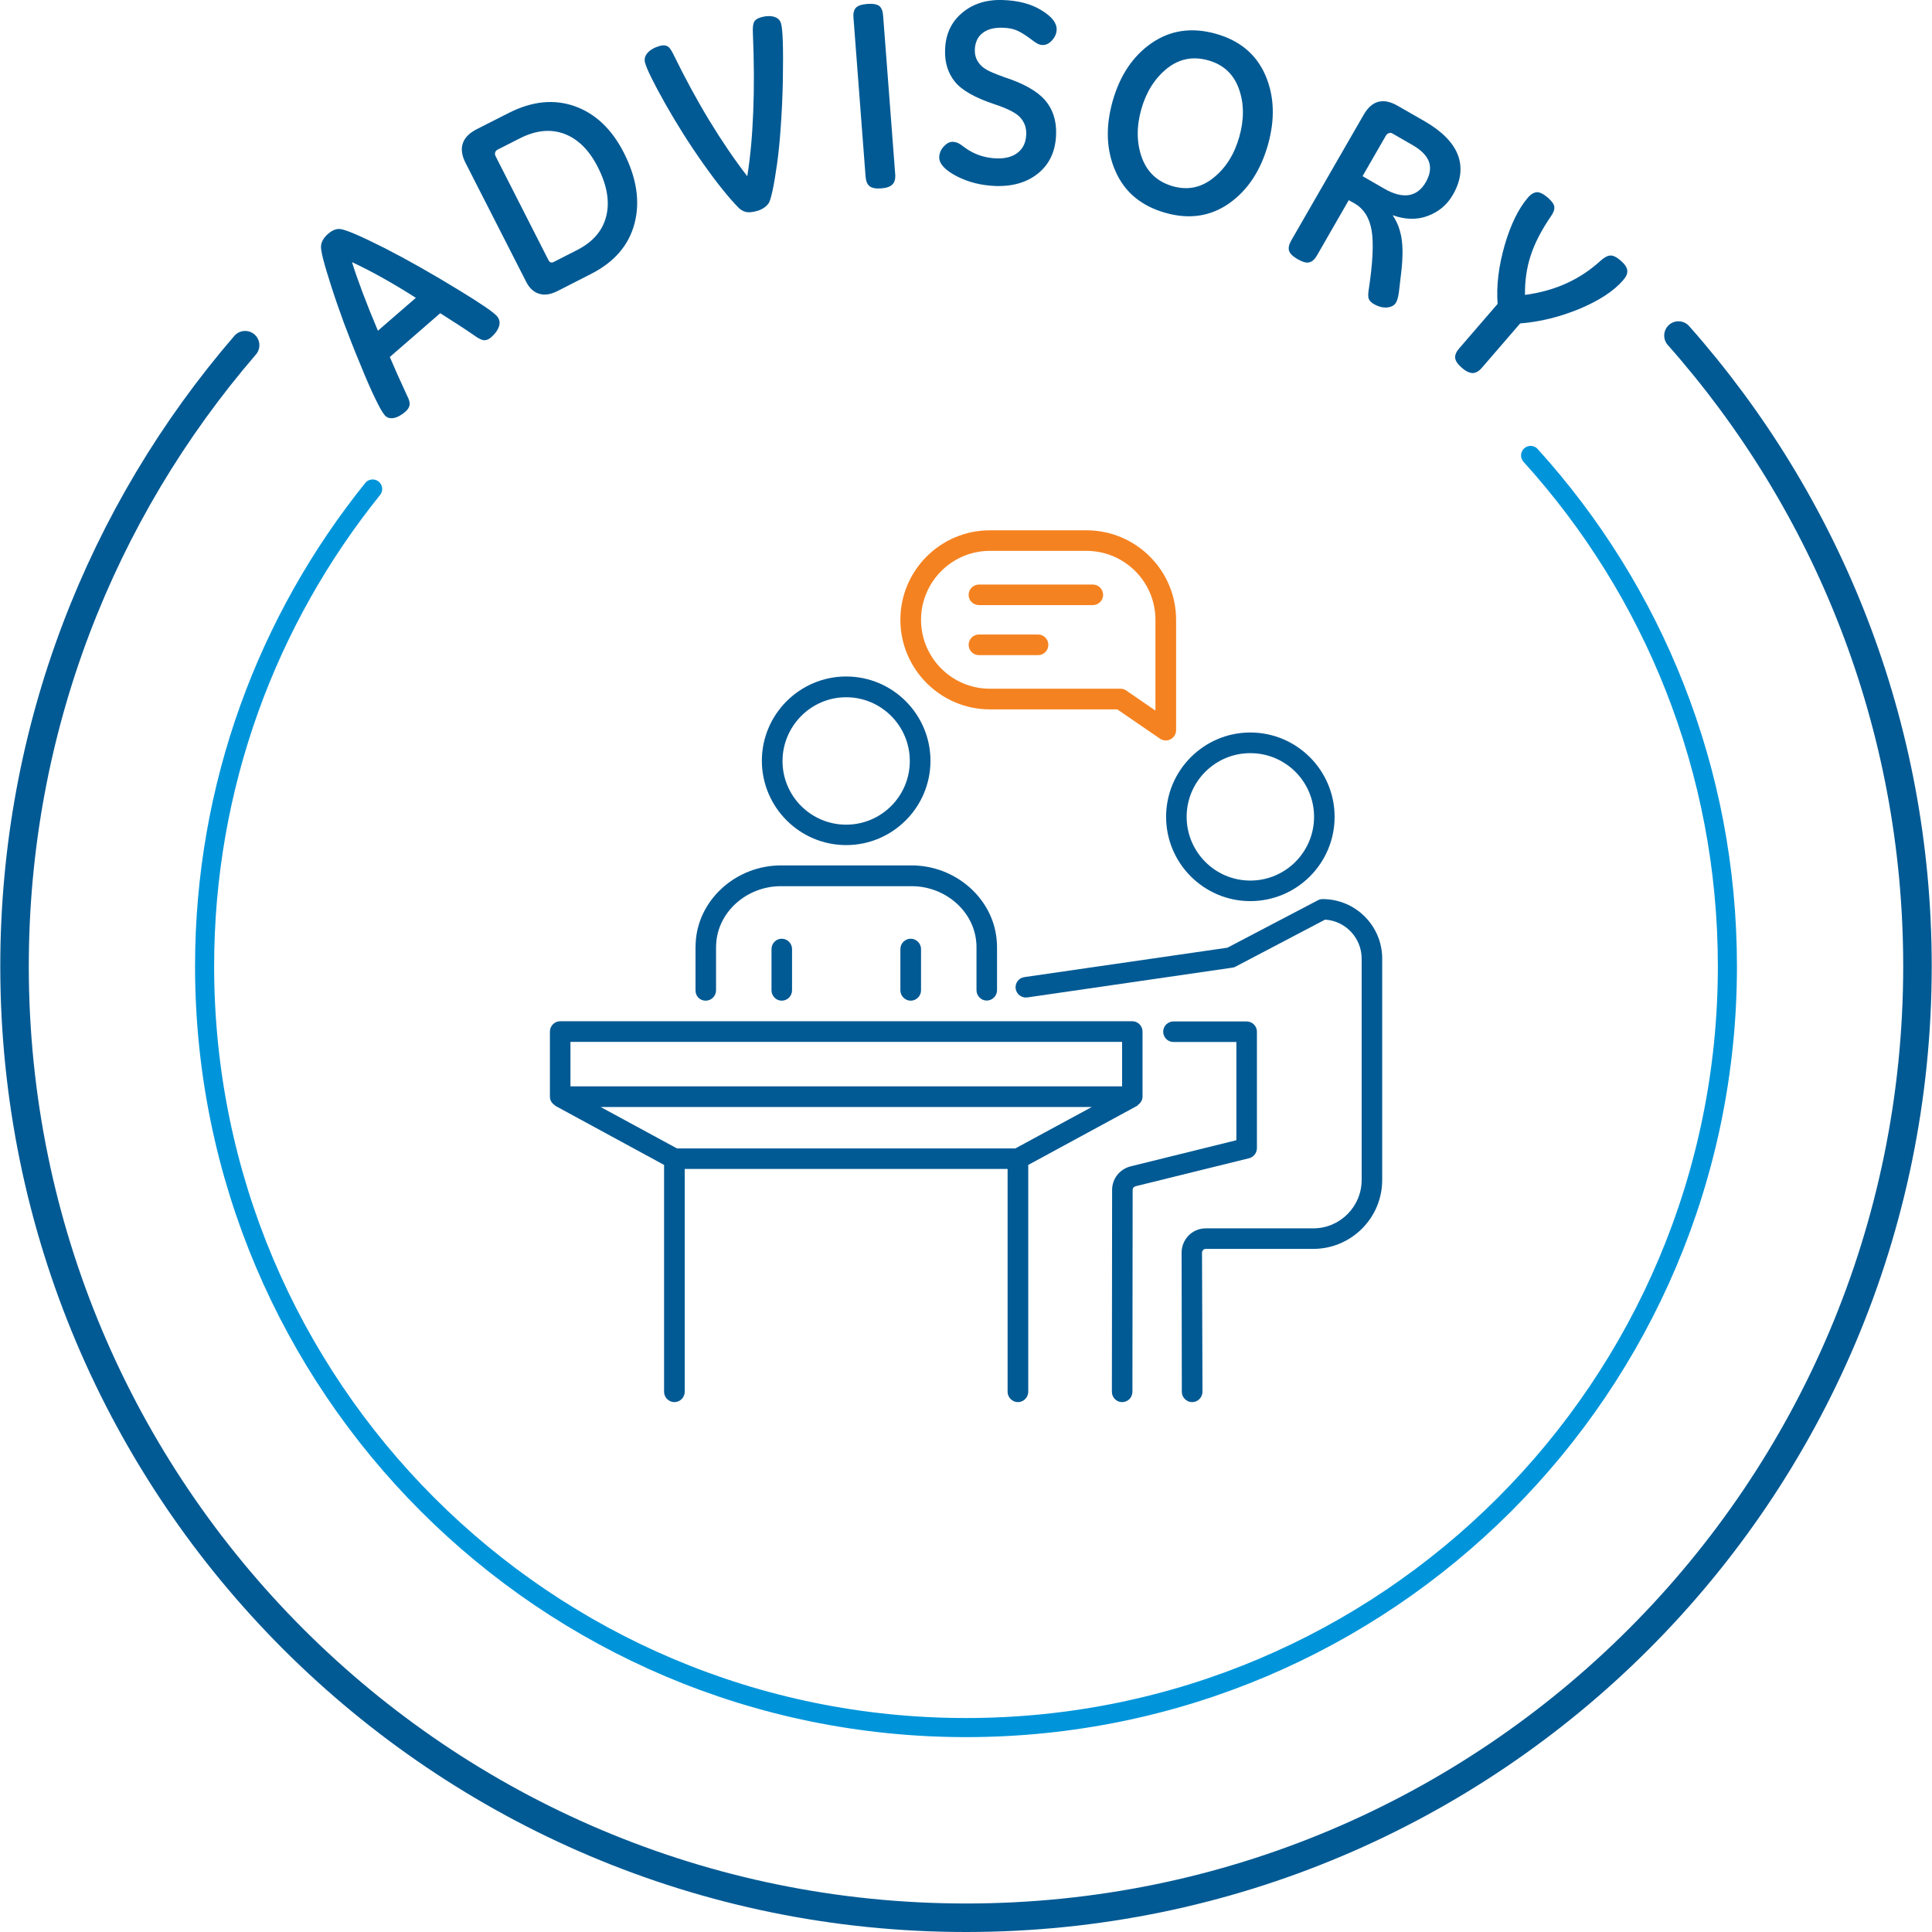
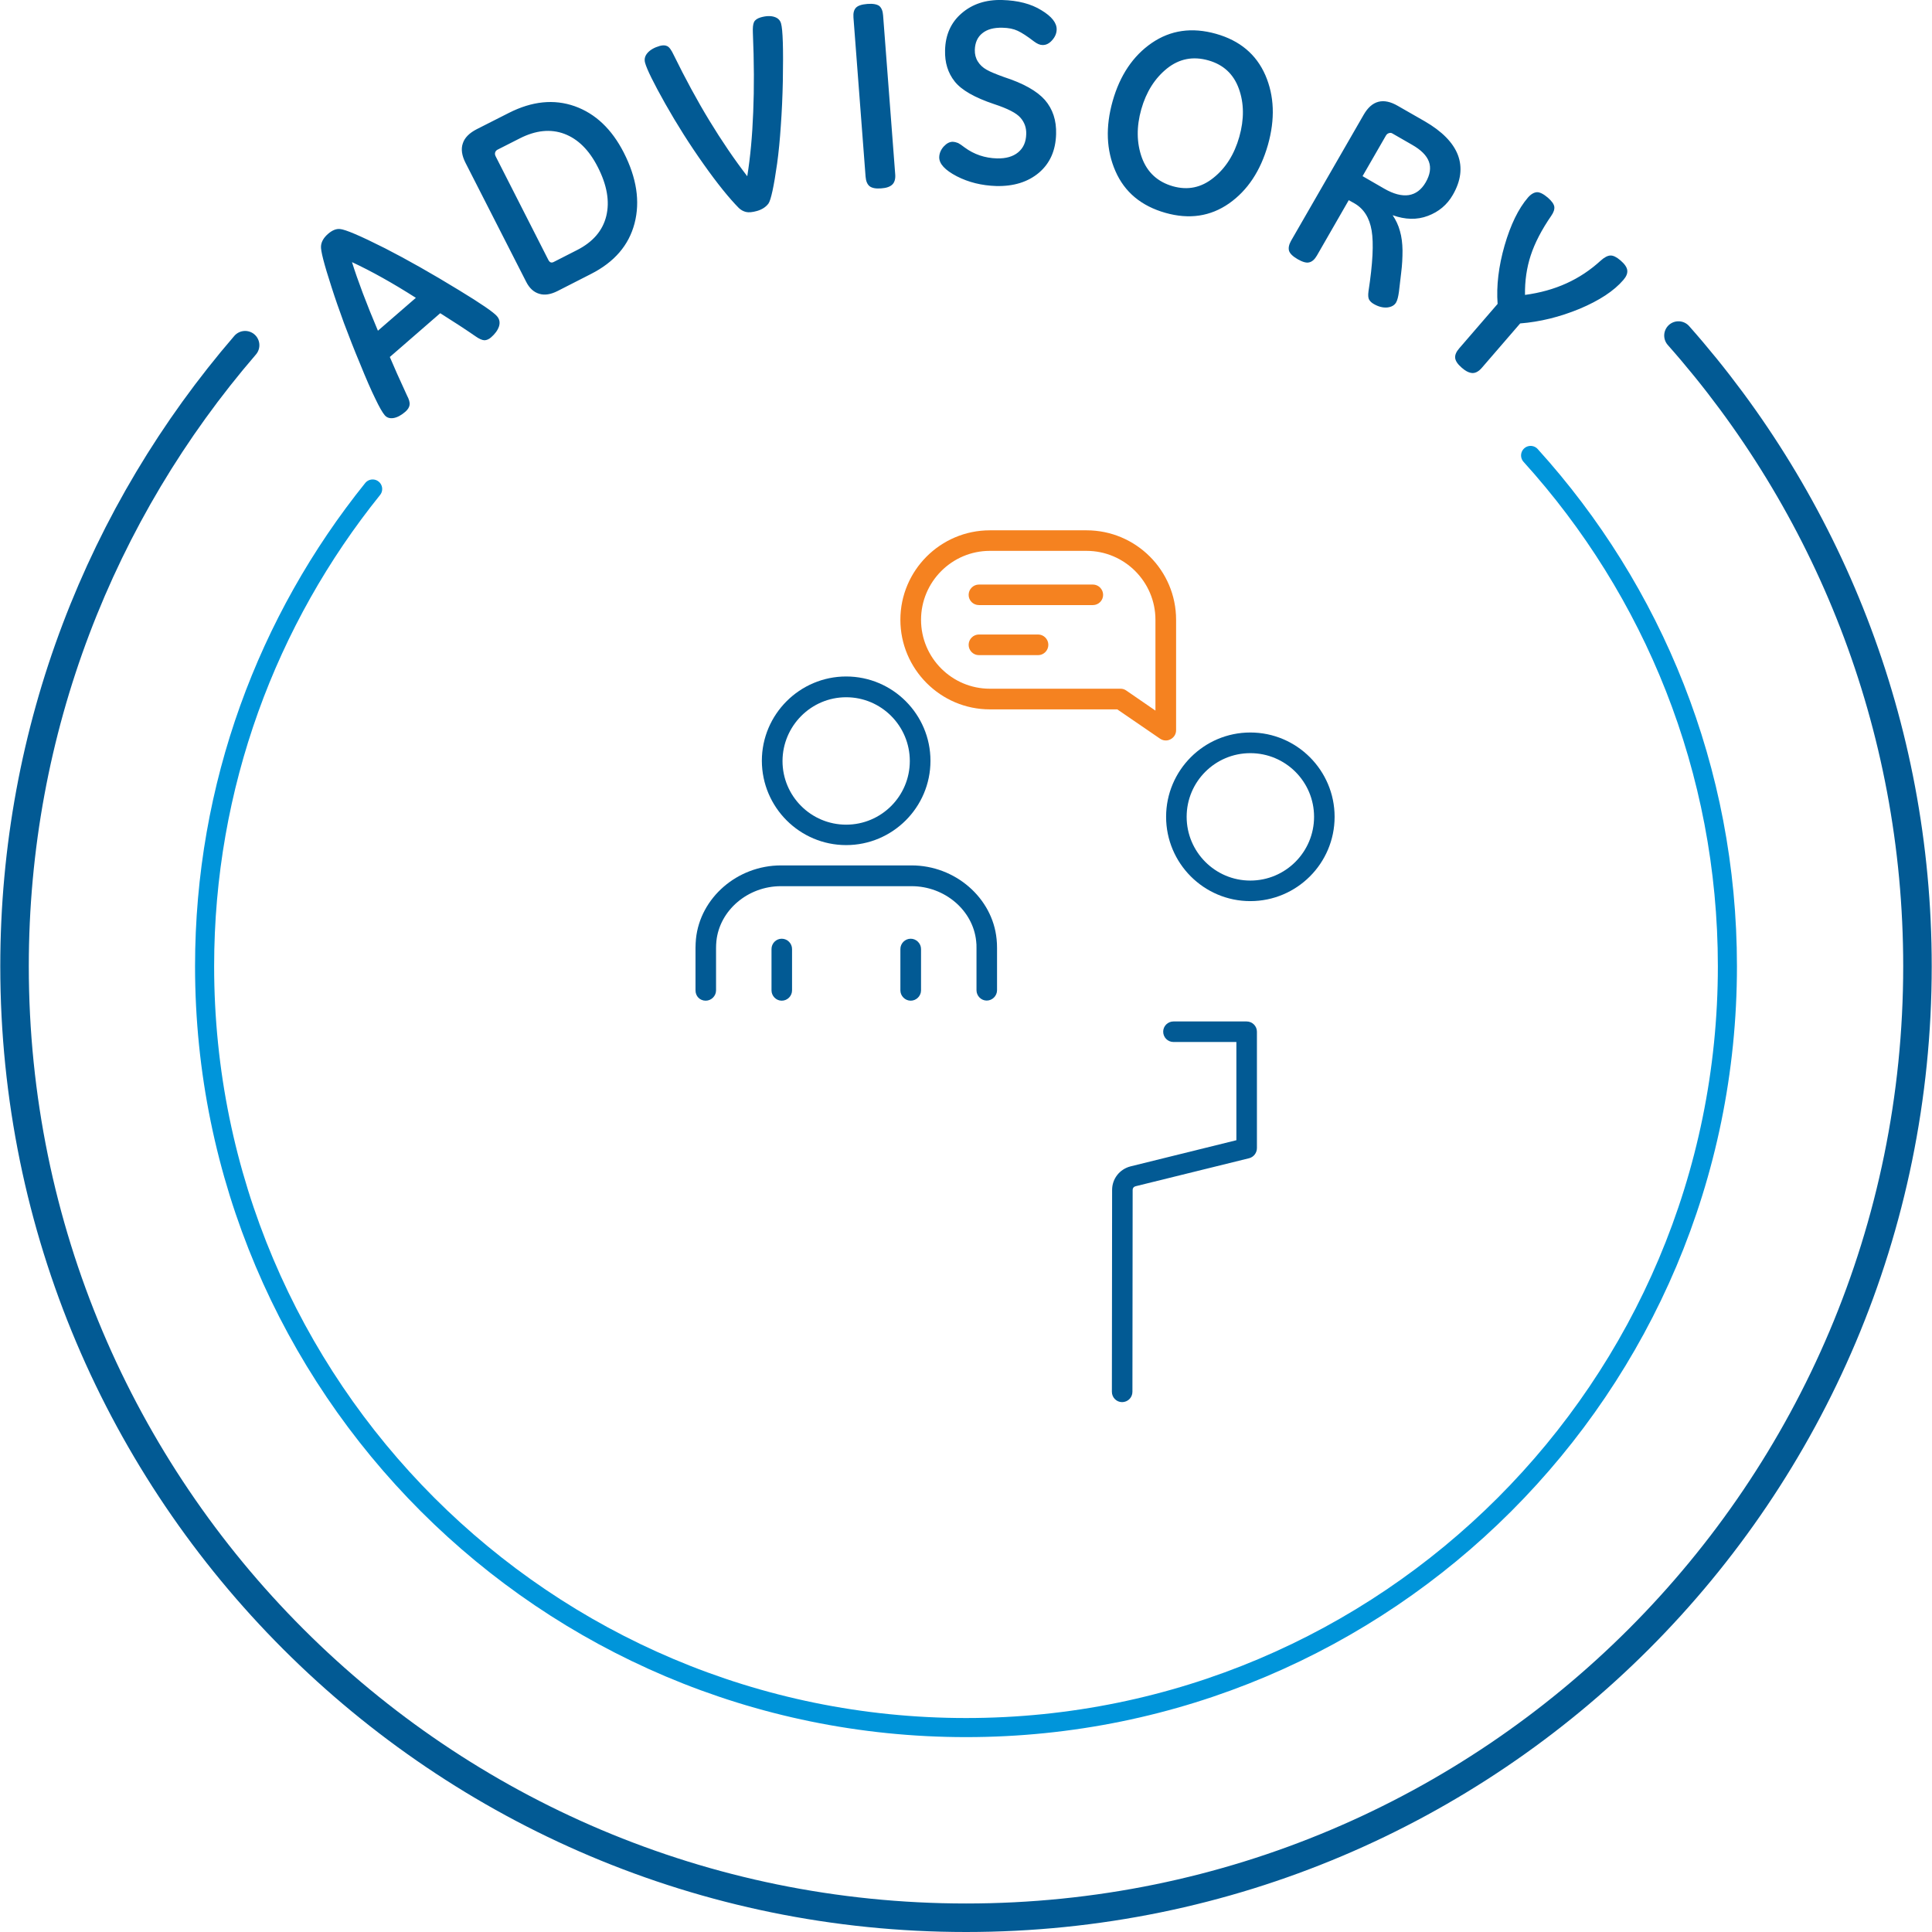
<svg xmlns="http://www.w3.org/2000/svg" xml:space="preserve" width="423px" height="423px" version="1.1" style="shape-rendering:geometricPrecision; text-rendering:geometricPrecision; image-rendering:optimizeQuality; fill-rule:evenodd; clip-rule:evenodd" viewBox="0 0 172.05 172.1">
  <defs>
    <style type="text/css">
   
    .str0 {stroke:#025A94;stroke-width:2.54;stroke-linecap:round;stroke-linejoin:round;stroke-miterlimit:22.926}
    .str1 {stroke:#0095DA;stroke-width:1.7;stroke-linecap:round;stroke-linejoin:round;stroke-miterlimit:22.926}
    .fil0 {fill:none}
    .fil1 {fill:#025A94;fill-rule:nonzero}
    .fil2 {fill:#F58220;fill-rule:nonzero}
   
  </style>
  </defs>
  <g id="Layer_x0020_1">
    <path class="fil0 str0" d="M149.49 29.89c13.25,14.96 21.29,34.63 21.29,56.18 0,46.81 -37.94,84.76 -84.75,84.76 -46.81,0 -84.76,-37.95 -84.76,-84.76 0,-21.14 7.74,-40.47 20.54,-55.32" />
    <path class="fil0" d="M85.4 18.29c37.45,0 67.82,30.37 67.82,67.83 0,37.46 -30.37,67.82 -67.82,67.82 -37.46,0 -67.83,-30.36 -67.83,-67.82 0,-37.46 30.37,-67.83 67.83,-67.83z" />
    <path class="fil1" d="M39.19 27.9l-4.49 3.9c0.34,0.81 0.85,1.96 1.53,3.43 0.18,0.34 0.26,0.61 0.23,0.82 -0.02,0.22 -0.15,0.43 -0.38,0.63 -0.37,0.32 -0.73,0.51 -1.06,0.56 -0.32,0.05 -0.59,-0.03 -0.78,-0.26 -0.19,-0.22 -0.48,-0.72 -0.84,-1.48 -0.37,-0.75 -0.82,-1.78 -1.34,-3.07 -0.54,-1.28 -1.01,-2.5 -1.44,-3.64 -0.42,-1.15 -0.8,-2.23 -1.12,-3.24 -0.66,-2.03 -0.97,-3.24 -0.93,-3.63 0.03,-0.39 0.24,-0.75 0.63,-1.09 0.36,-0.31 0.71,-0.46 1.05,-0.43 0.47,0.03 1.81,0.6 4.03,1.72 1.95,1 4.15,2.24 6.6,3.74 1.94,1.18 3.06,1.95 3.36,2.3 0.23,0.26 0.29,0.56 0.19,0.9 -0.11,0.34 -0.34,0.67 -0.71,0.99 -0.19,0.17 -0.39,0.25 -0.58,0.26 -0.2,0 -0.48,-0.12 -0.82,-0.36 -0.85,-0.59 -1.89,-1.27 -3.13,-2.05zm-7.86 -4.55c0.52,1.66 1.29,3.7 2.31,6.11l3.38 -2.93c-2.07,-1.32 -3.97,-2.38 -5.69,-3.18zm18.3 2.58c-0.6,0.3 -1.14,0.39 -1.62,0.24 -0.48,-0.14 -0.87,-0.49 -1.16,-1.06l-5.41 -10.61c-0.33,-0.65 -0.41,-1.23 -0.24,-1.72 0.16,-0.51 0.58,-0.93 1.24,-1.27l2.86 -1.45c2.07,-1.05 4.02,-1.25 5.87,-0.6 1.85,0.66 3.3,2.04 4.37,4.13 1.15,2.26 1.47,4.36 0.96,6.31 -0.51,1.95 -1.8,3.45 -3.89,4.51l-2.98 1.52zm-0.81 -2.78c0.12,0.23 0.27,0.29 0.47,0.19l2.08 -1.06c1.42,-0.72 2.29,-1.73 2.61,-3.03 0.32,-1.31 0.07,-2.76 -0.76,-4.38 -0.77,-1.51 -1.76,-2.49 -2.98,-2.95 -1.21,-0.45 -2.53,-0.32 -3.95,0.4l-2.01 1.02c-0.1,0.06 -0.17,0.14 -0.2,0.25 -0.03,0.11 -0.01,0.22 0.05,0.34l4.69 9.22zm17.72 -7.45c0.27,-1.68 0.45,-3.59 0.53,-5.71 0.09,-2.13 0.08,-4.48 -0.03,-7.07 -0.02,-0.44 0.01,-0.75 0.1,-0.95 0.09,-0.19 0.29,-0.33 0.59,-0.42 0.48,-0.14 0.89,-0.15 1.21,-0.05 0.33,0.1 0.53,0.3 0.61,0.59 0.16,0.55 0.21,2.25 0.16,5.12 -0.03,1.42 -0.09,2.75 -0.18,3.98 -0.08,1.23 -0.19,2.36 -0.33,3.38 -0.29,2.05 -0.55,3.24 -0.77,3.56 -0.23,0.31 -0.57,0.53 -1.01,0.66 -0.42,0.12 -0.76,0.15 -1,0.09 -0.24,-0.06 -0.45,-0.18 -0.63,-0.35 -0.86,-0.87 -1.92,-2.18 -3.15,-3.92 -1.24,-1.75 -2.37,-3.54 -3.41,-5.38 -1.03,-1.83 -1.63,-3.05 -1.79,-3.63 -0.09,-0.32 -0.02,-0.62 0.22,-0.89 0.24,-0.27 0.6,-0.48 1.09,-0.62 0.26,-0.07 0.48,-0.07 0.66,0.02 0.18,0.08 0.37,0.34 0.58,0.79 1.03,2.1 2.09,4.06 3.18,5.85 1.1,1.81 2.22,3.45 3.37,4.95zm13.18 -0.17c0.03,0.39 -0.05,0.7 -0.25,0.9 -0.2,0.2 -0.53,0.32 -1,0.35 -0.48,0.04 -0.82,-0.03 -1.03,-0.19 -0.21,-0.17 -0.33,-0.46 -0.36,-0.86l-1.08 -14.17c-0.03,-0.39 0.04,-0.68 0.22,-0.87 0.18,-0.19 0.52,-0.3 1.02,-0.34 0.5,-0.04 0.85,0.03 1.06,0.18 0.2,0.17 0.31,0.44 0.34,0.83l1.08 14.17zm8.99 1.04c-1.28,-0.04 -2.46,-0.33 -3.51,-0.87 -1.05,-0.55 -1.57,-1.11 -1.56,-1.7 0.01,-0.35 0.15,-0.67 0.4,-0.95 0.27,-0.29 0.53,-0.42 0.8,-0.42 0.18,0.01 0.33,0.05 0.48,0.11 0.14,0.07 0.33,0.2 0.59,0.4 0.83,0.61 1.79,0.94 2.87,0.97 0.8,0.02 1.43,-0.16 1.89,-0.54 0.46,-0.38 0.7,-0.91 0.72,-1.62 0.02,-0.56 -0.15,-1.05 -0.51,-1.46 -0.36,-0.42 -1.14,-0.82 -2.36,-1.22 -1.73,-0.58 -2.9,-1.25 -3.5,-2.01 -0.61,-0.77 -0.89,-1.69 -0.86,-2.78 0.03,-1.37 0.52,-2.48 1.48,-3.3 0.95,-0.82 2.15,-1.22 3.61,-1.18 1.41,0.04 2.57,0.34 3.49,0.91 0.93,0.56 1.38,1.14 1.36,1.73 -0.01,0.34 -0.14,0.65 -0.4,0.94 -0.25,0.29 -0.54,0.44 -0.86,0.43 -0.23,0 -0.48,-0.11 -0.76,-0.32 -0.61,-0.47 -1.09,-0.78 -1.46,-0.95 -0.36,-0.17 -0.81,-0.26 -1.34,-0.27 -0.78,-0.02 -1.37,0.14 -1.8,0.49 -0.43,0.34 -0.65,0.84 -0.67,1.48 -0.01,0.39 0.08,0.74 0.27,1.04 0.18,0.29 0.44,0.54 0.78,0.73 0.33,0.19 0.85,0.4 1.54,0.65 1.73,0.56 2.94,1.24 3.65,2.04 0.7,0.81 1.04,1.82 1,3.05 -0.04,1.45 -0.54,2.59 -1.52,3.43 -0.98,0.83 -2.26,1.23 -3.82,1.19zm15.08 2.39c-2.15,-0.61 -3.63,-1.84 -4.45,-3.71 -0.82,-1.87 -0.9,-3.94 -0.25,-6.25 0.65,-2.29 1.81,-4.02 3.48,-5.17 1.68,-1.15 3.58,-1.42 5.72,-0.82 2.13,0.6 3.59,1.83 4.4,3.68 0.8,1.85 0.88,3.92 0.23,6.22 -0.66,2.31 -1.81,4.05 -3.46,5.21 -1.66,1.16 -3.55,1.44 -5.67,0.84zm3.83 -13.58c-1.37,-0.39 -2.6,-0.15 -3.69,0.72 -1.08,0.87 -1.85,2.08 -2.29,3.63 -0.44,1.56 -0.42,3 0.05,4.31 0.48,1.31 1.4,2.16 2.76,2.55 1.34,0.38 2.55,0.12 3.63,-0.76 1.09,-0.87 1.85,-2.09 2.29,-3.64 0.44,-1.56 0.43,-2.99 -0.04,-4.29 -0.47,-1.3 -1.37,-2.14 -2.71,-2.52zm12.5 12.45l-2.84 4.94c-0.2,0.34 -0.42,0.54 -0.68,0.6 -0.25,0.07 -0.59,-0.03 -1.03,-0.28 -0.43,-0.25 -0.69,-0.5 -0.77,-0.75 -0.07,-0.25 -0.01,-0.55 0.18,-0.89l6.47 -11.23c0.73,-1.27 1.75,-1.54 3.04,-0.79l2.41 1.38c1.53,0.89 2.51,1.88 2.94,2.99 0.42,1.11 0.28,2.3 -0.45,3.56 -0.51,0.89 -1.26,1.51 -2.22,1.87 -0.97,0.37 -2.02,0.34 -3.14,-0.06 0.29,0.43 0.51,0.89 0.65,1.41 0.15,0.51 0.22,1.09 0.23,1.72 0,0.64 -0.03,1.3 -0.12,2l-0.2 1.7c-0.06,0.43 -0.14,0.75 -0.25,0.94 -0.15,0.26 -0.42,0.41 -0.8,0.45 -0.38,0.03 -0.78,-0.07 -1.19,-0.31 -0.18,-0.1 -0.32,-0.23 -0.41,-0.38 -0.09,-0.15 -0.11,-0.41 -0.06,-0.76 0.38,-2.47 0.47,-4.27 0.28,-5.4 -0.19,-1.14 -0.7,-1.95 -1.54,-2.43l-0.5 -0.28zm1.23 -2.14l1.94 1.12c0.82,0.47 1.54,0.66 2.17,0.57 0.63,-0.1 1.13,-0.48 1.51,-1.13 0.4,-0.69 0.49,-1.31 0.29,-1.85 -0.2,-0.55 -0.7,-1.05 -1.51,-1.51l-1.74 -1c-0.09,-0.06 -0.2,-0.07 -0.31,-0.03 -0.11,0.03 -0.2,0.1 -0.27,0.22l-2.08 3.61zm14.04 13.12l-3.42 3.96c-0.27,0.31 -0.54,0.46 -0.82,0.46 -0.29,-0.01 -0.61,-0.16 -0.96,-0.47 -0.36,-0.31 -0.56,-0.6 -0.59,-0.87 -0.03,-0.26 0.09,-0.55 0.36,-0.86l3.42 -3.96c-0.12,-1.61 0.09,-3.35 0.62,-5.2 0.54,-1.86 1.23,-3.28 2.08,-4.27 0.27,-0.31 0.54,-0.46 0.8,-0.48 0.26,-0.01 0.59,0.16 0.98,0.49 0.34,0.3 0.53,0.56 0.57,0.8 0.03,0.24 -0.06,0.51 -0.27,0.81 -0.86,1.25 -1.47,2.43 -1.83,3.53 -0.36,1.1 -0.53,2.27 -0.51,3.52 1.34,-0.18 2.57,-0.52 3.69,-1.03 1.13,-0.51 2.14,-1.19 3.06,-2.03 0.32,-0.29 0.61,-0.44 0.86,-0.45 0.25,-0.01 0.55,0.14 0.9,0.44 0.37,0.32 0.57,0.61 0.6,0.88 0.03,0.27 -0.08,0.55 -0.35,0.86 -0.84,0.98 -2.14,1.83 -3.9,2.57 -1.77,0.73 -3.53,1.16 -5.29,1.3z" />
    <path class="fil0 str1" d="M136.32 40.57c10.9,12.03 17.53,27.99 17.53,45.5 0,37.46 -30.36,67.82 -67.82,67.82 -37.46,0 -67.83,-30.36 -67.83,-67.82 0,-16.09 5.61,-30.88 14.97,-42.51" />
    <path class="fil1" d="M111.35 80.27c4.14,0 7.51,-3.36 7.51,-7.51 0,-4.13 -3.36,-7.51 -7.51,-7.51 -4.13,0 -7.5,3.37 -7.5,7.51 0,4.14 3.36,7.51 7.5,7.51zm0 -13.18c3.14,0 5.68,2.54 5.68,5.67 0,3.13 -2.54,5.68 -5.68,5.68 -3.13,0 -5.67,-2.55 -5.67,-5.68 0,-3.13 2.54,-5.67 5.67,-5.67z" />
    <path class="fil1" d="M75.35 75.28c4.13,0 7.51,-3.36 7.51,-7.51 0,-4.13 -3.36,-7.51 -7.51,-7.51 -4.13,0 -7.51,3.37 -7.51,7.51 0.01,4.15 3.38,7.51 7.51,7.51zm0 -13.17c3.13,0 5.67,2.55 5.67,5.68 0,3.13 -2.54,5.67 -5.67,5.67 -3.13,0 -5.67,-2.54 -5.67,-5.67 0.01,-3.13 2.55,-5.68 5.67,-5.68z" />
-     <path class="fil1" d="M101.28 98.5c0.03,-0.03 0.06,-0.05 0.07,-0.08 0.23,-0.17 0.4,-0.43 0.4,-0.73l0 -5.8c0,-0.5 -0.41,-0.92 -0.91,-0.92l-50.96 0c-0.51,0 -0.92,0.42 -0.92,0.92l0 5.8c0,0.33 0.18,0.6 0.44,0.76 0.01,0.01 0.01,0.02 0.03,0.05l9.7 5.27 0 20.21c0,0.5 0.42,0.92 0.92,0.92 0.5,0 0.92,-0.42 0.92,-0.92l0 -19.85 28.76 0 0 19.85c0,0.5 0.42,0.92 0.92,0.92 0.5,0 0.92,-0.42 0.92,-0.92l0 -20.21 9.71 -5.27zm-50.49 -5.69l49.14 0 0 3.96 -49.14 0 0 -3.96zm9.49 9.49l-6.8 -3.69 43.75 0 -6.81 3.69 -30.14 0z" />
-     <path class="fil2" d="M88.15 63.19l11.35 0 3.81 2.61c0.16,0.11 0.34,0.16 0.51,0.16 0.15,0 0.29,-0.03 0.43,-0.11 0.31,-0.16 0.49,-0.47 0.49,-0.8l0 -9.84c0,-4.4 -3.58,-7.97 -7.98,-7.97l-8.61 0c-4.4,0 -7.97,3.58 -7.97,7.97 0,4.39 3.58,7.98 7.97,7.98zm0 -14.12l8.61 0c3.39,0 6.14,2.76 6.14,6.14l0 8.09 -2.6 -1.79c-0.16,-0.11 -0.33,-0.16 -0.51,-0.16l-11.64 0c-3.38,0 -6.13,-2.75 -6.13,-6.14 0,-3.38 2.75,-6.14 6.13,-6.14z" />
+     <path class="fil2" d="M88.15 63.19l11.35 0 3.81 2.61c0.16,0.11 0.34,0.16 0.51,0.16 0.15,0 0.29,-0.03 0.43,-0.11 0.31,-0.16 0.49,-0.47 0.49,-0.8l0 -9.84c0,-4.4 -3.58,-7.97 -7.98,-7.97l-8.61 0c-4.4,0 -7.97,3.58 -7.97,7.97 0,4.39 3.58,7.98 7.97,7.98m0 -14.12l8.61 0c3.39,0 6.14,2.76 6.14,6.14l0 8.09 -2.6 -1.79c-0.16,-0.11 -0.33,-0.16 -0.51,-0.16l-11.64 0c-3.38,0 -6.13,-2.75 -6.13,-6.14 0,-3.38 2.75,-6.14 6.13,-6.14z" />
    <path class="fil1" d="M68.7 84.54l0 3.68c0,0.5 0.41,0.92 0.91,0.92 0.51,0 0.92,-0.42 0.92,-0.92l0 -3.68c0,-0.5 -0.41,-0.92 -0.92,-0.92 -0.5,0 -0.91,0.41 -0.91,0.92z" />
    <path class="fil1" d="M80.18 84.54l0 3.68c0,0.5 0.42,0.92 0.92,0.92 0.5,0 0.92,-0.42 0.92,-0.92l0 -3.68c0,-0.5 -0.42,-0.92 -0.92,-0.92 -0.5,0 -0.92,0.41 -0.92,0.92z" />
    <path class="fil2" d="M87.18 53.9l10.15 0c0.5,0 0.91,-0.41 0.91,-0.91 0,-0.5 -0.41,-0.92 -0.91,-0.92l-10.15 0c-0.51,0 -0.92,0.42 -0.92,0.92 0,0.5 0.4,0.91 0.92,0.91z" />
    <path class="fil2" d="M87.18 58.36l5.27 0c0.5,0 0.91,-0.42 0.91,-0.92 0,-0.5 -0.41,-0.92 -0.91,-0.92l-5.27 0c-0.51,0 -0.92,0.42 -0.92,0.92 0,0.5 0.4,0.92 0.92,0.92z" />
    <path class="fil1" d="M62.84 89.14c0.5,0 0.92,-0.42 0.92,-0.92l0 -3.76c0,-0.21 0.01,-0.41 0.03,-0.62 0.28,-2.75 2.8,-4.9 5.75,-4.9l11.64 0c2.95,0 5.47,2.15 5.75,4.89 0.03,0.2 0.03,0.41 0.03,0.61l0 3.77c0,0.5 0.41,0.92 0.91,0.92 0.5,0 0.92,-0.42 0.92,-0.92l0 -3.77c0,-0.27 -0.01,-0.52 -0.04,-0.79 -0.36,-3.67 -3.69,-6.56 -7.57,-6.56l-11.64 0c-3.88,0 -7.2,2.88 -7.57,6.55 -0.02,0.25 -0.04,0.52 -0.04,0.79l0 3.77c-0.01,0.54 0.39,0.94 0.91,0.94z" />
-     <path class="fil1" d="M117.79 80.09c-0.15,0 -0.3,0.04 -0.43,0.11l-8.05 4.22 -18.09 2.62c-0.5,0.07 -0.84,0.53 -0.77,1.04 0.08,0.5 0.55,0.84 1.04,0.77l18.25 -2.65c0.1,-0.01 0.21,-0.04 0.29,-0.09l7.98 -4.19c1.82,0.11 3.26,1.63 3.26,3.48l0 19.71c0,2.37 -1.93,4.31 -4.3,4.31l-9.58 0c-0.57,0 -1.12,0.22 -1.53,0.63 -0.4,0.41 -0.63,0.96 -0.63,1.53l0.02 12.4c0,0.5 0.42,0.92 0.92,0.92 0,0 0,0 0,0 0.5,0 0.92,-0.42 0.92,-0.92l-0.04 -12.4c0,-0.12 0.06,-0.19 0.1,-0.23 0.03,-0.04 0.11,-0.1 0.23,-0.1l9.58 0c3.38,0 6.14,-2.75 6.14,-6.14l0 -19.71c0,-2.94 -2.38,-5.31 -5.31,-5.31z" />
    <path class="fil1" d="M111.94 102.27l0 -10.37c0,-0.5 -0.41,-0.91 -0.92,-0.91l-6.51 0c-0.51,0 -0.92,0.41 -0.92,0.91 0,0.51 0.41,0.92 0.92,0.92l5.6 0 0 8.75 -9.43 2.33c-0.97,0.25 -1.64,1.1 -1.64,2.1l-0.02 17.98c0,0.5 0.4,0.92 0.91,0.92l0 0c0.5,0 0.92,-0.4 0.92,-0.92l0.02 -17.99c0,-0.16 0.1,-0.28 0.26,-0.32l10.13 -2.5c0.4,-0.11 0.68,-0.48 0.68,-0.9z" />
  </g>
</svg>